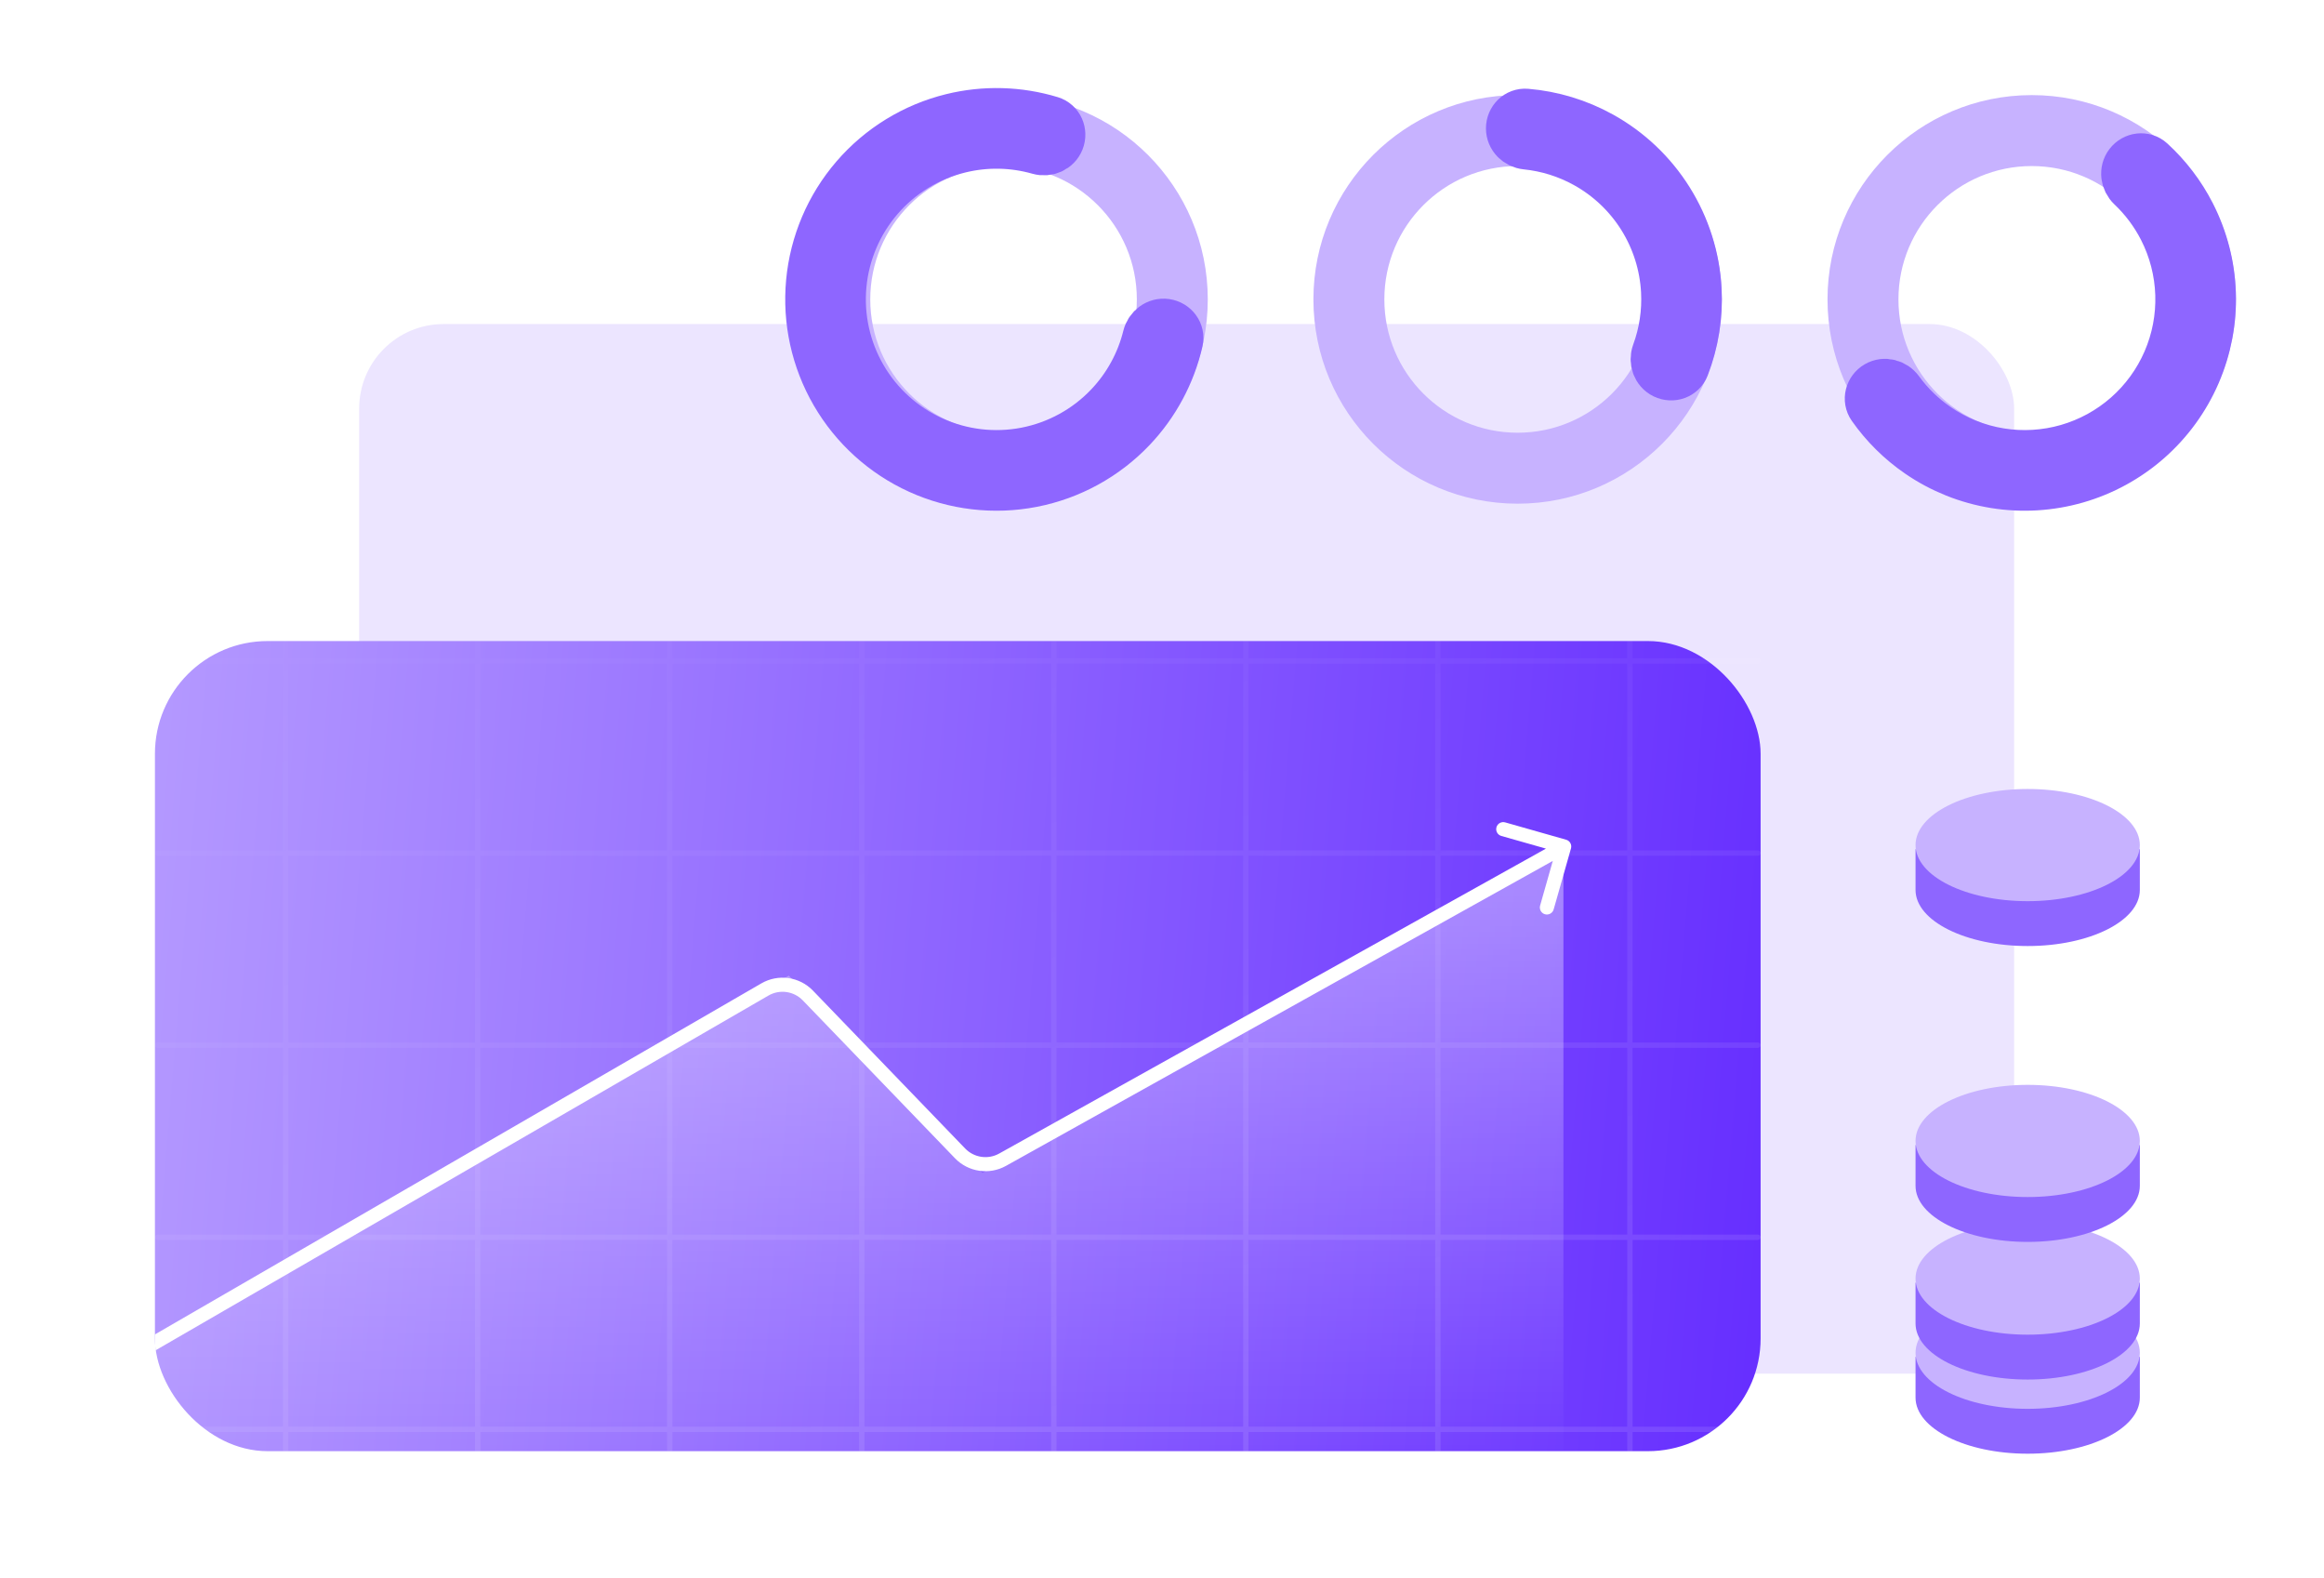
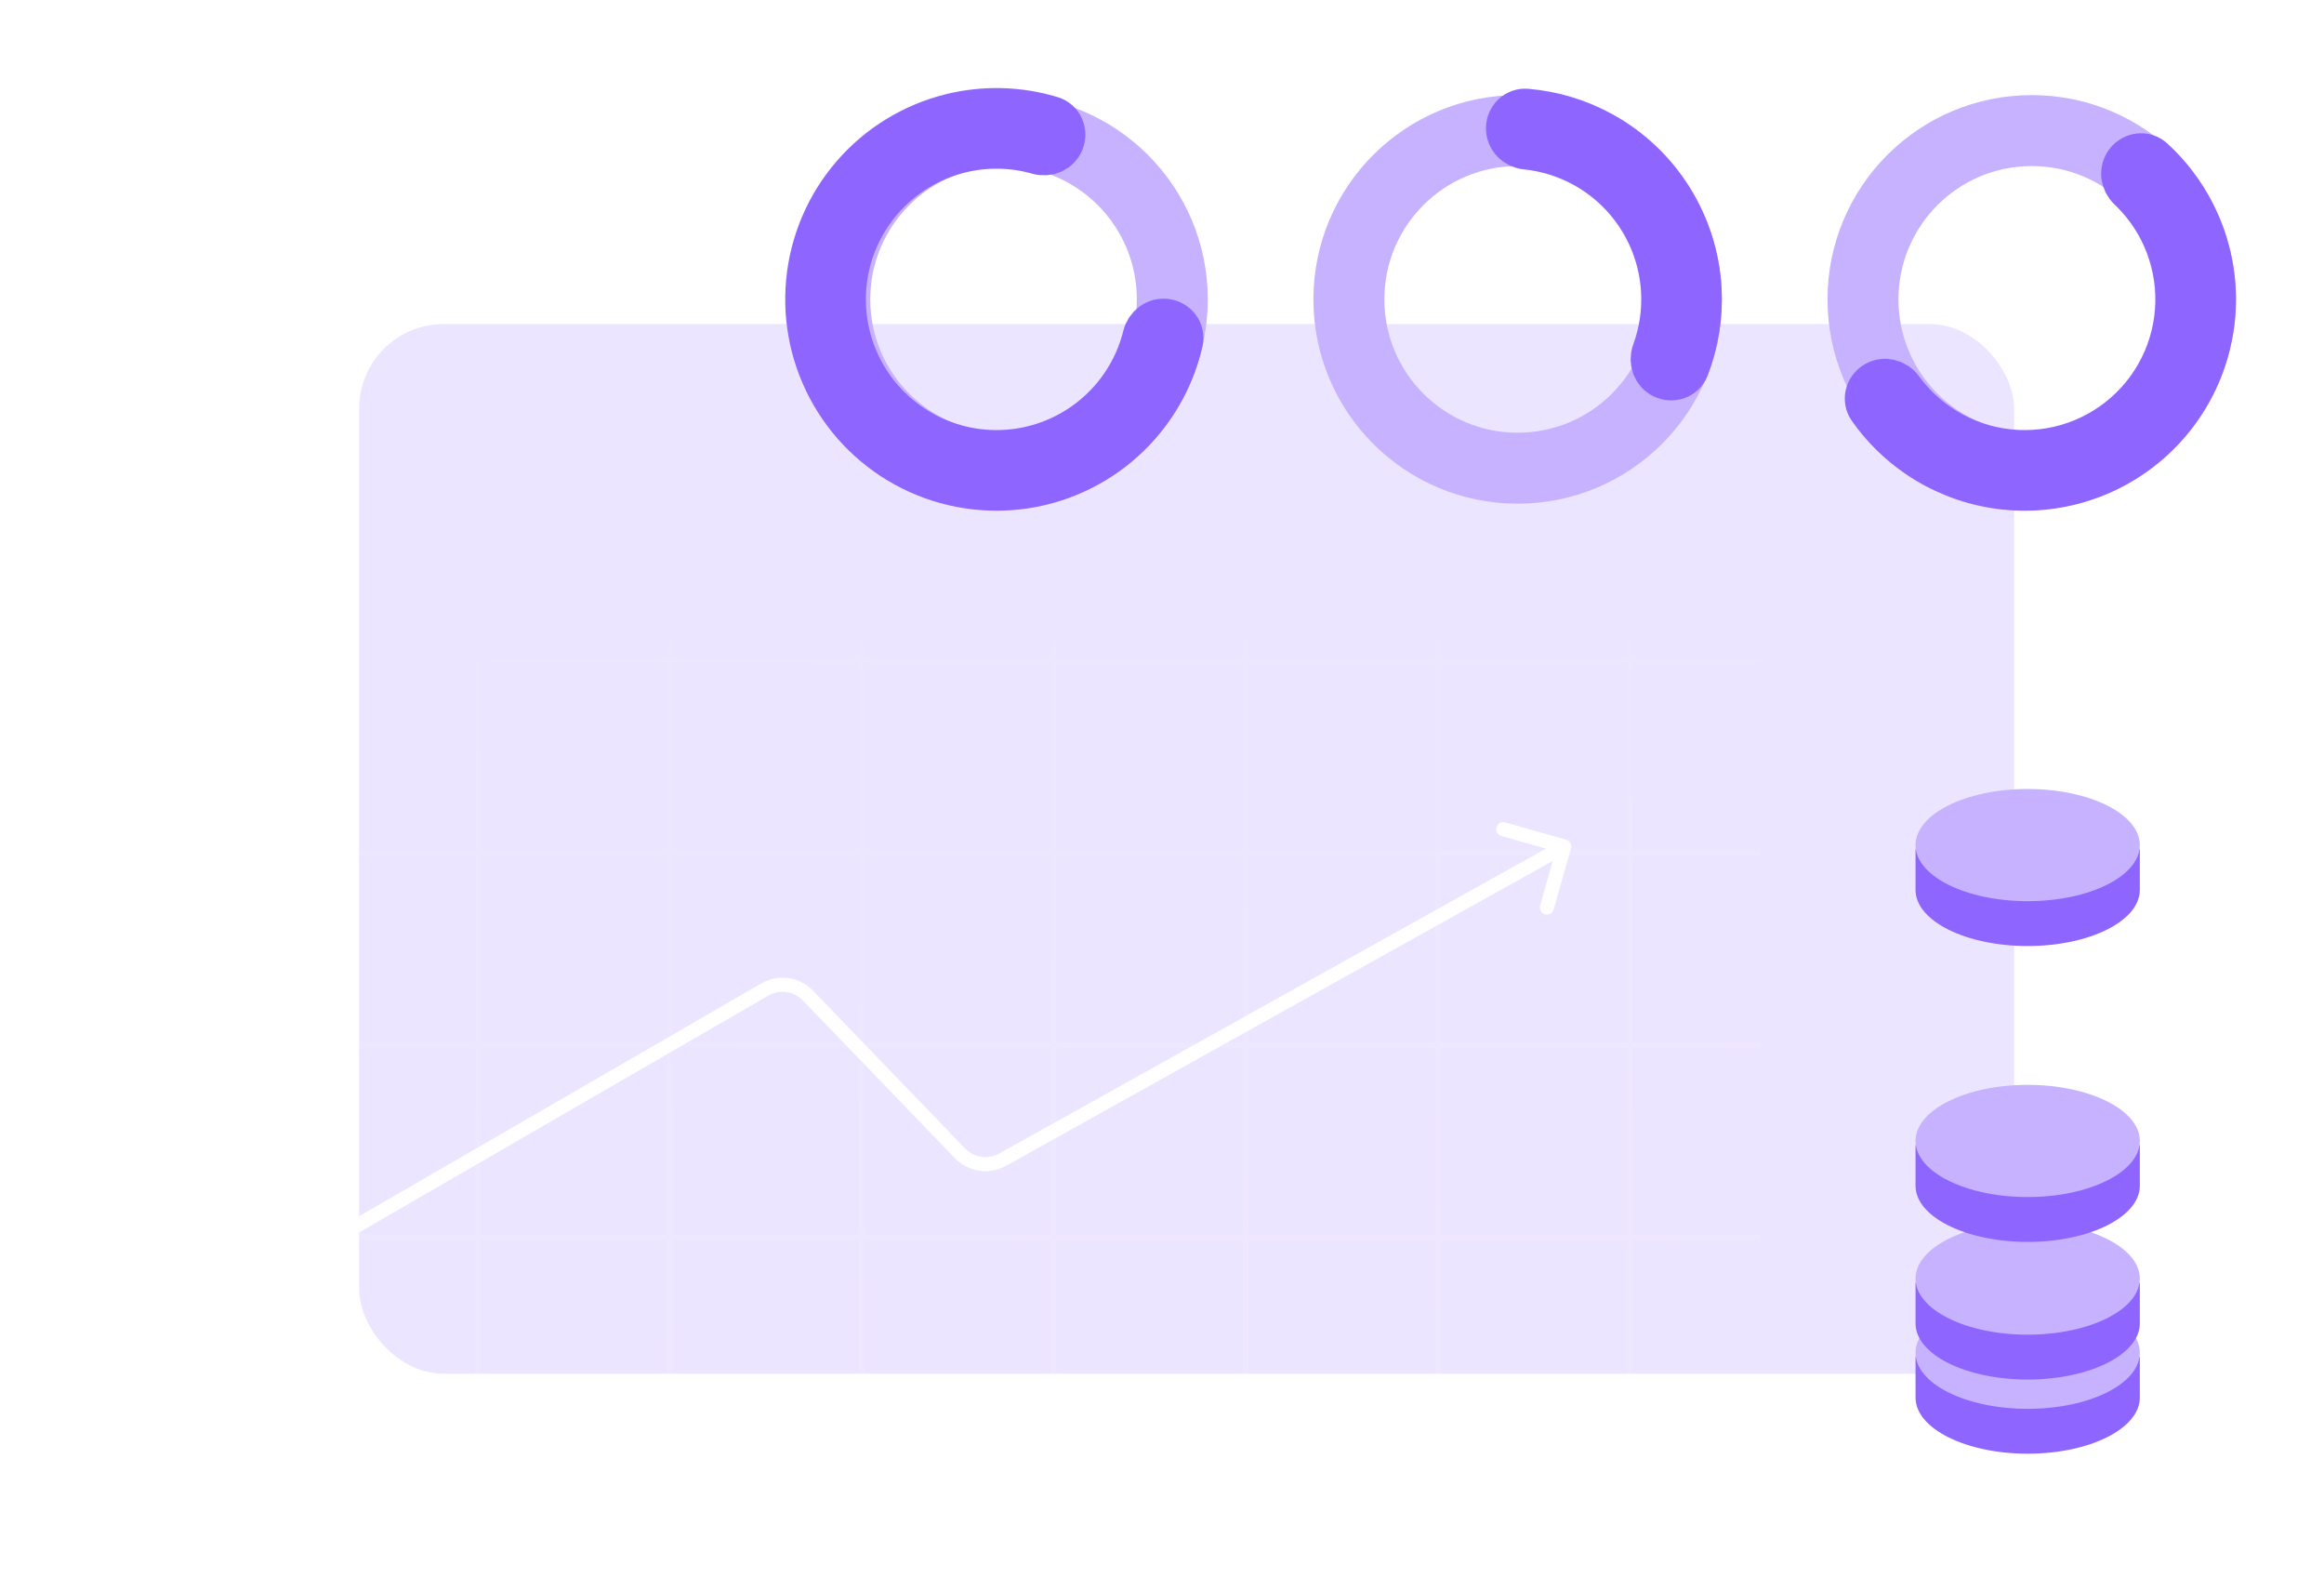
<svg xmlns="http://www.w3.org/2000/svg" width="330" height="224" viewBox="0 0 330 224" fill="none">
  <g filter="url(#filter0_dd_27163_2169)">
    <rect x="55" y="38" width="235" height="149" rx="12" fill="#ECE5FF" />
  </g>
  <path d="M168 42.5C168 56.583 156.583 68 142.5 68C128.417 68 117 56.583 117 42.5C117 28.417 128.417 17 142.5 17C156.583 17 168 28.417 168 42.5ZM120.073 42.5C120.073 54.886 130.114 64.927 142.5 64.927C154.886 64.927 164.927 54.886 164.927 42.5C164.927 30.114 154.886 20.073 142.5 20.073C130.114 20.073 120.073 30.114 120.073 42.5Z" stroke="#C7B2FF" stroke-width="7" />
  <path d="M160.709 60.756C163.991 57.302 166.272 53.037 167.331 48.419C167.605 47.222 166.75 46.093 165.534 45.919V45.919C164.318 45.746 163.203 46.596 162.908 47.789C161.993 51.492 160.13 54.908 157.484 57.691C154.327 61.014 150.212 63.27 145.712 64.146C141.213 65.021 136.552 64.473 132.379 62.577C128.205 60.681 124.727 57.531 122.426 53.566C120.126 49.602 119.118 45.018 119.543 40.454C119.969 35.89 121.806 31.572 124.799 28.1C127.792 24.628 131.793 22.176 136.245 21.084C139.974 20.169 143.865 20.246 147.534 21.29C148.715 21.626 150.006 21.08 150.46 19.938V19.938C150.913 18.796 150.357 17.494 149.181 17.138C144.647 15.764 139.813 15.628 135.185 16.764C129.835 18.076 125.027 21.023 121.43 25.195C117.833 29.367 115.625 34.557 115.114 40.041C114.603 45.526 115.814 51.034 118.579 55.799C121.343 60.563 125.524 64.348 130.539 66.627C135.554 68.905 141.155 69.564 146.562 68.512C151.969 67.46 156.914 64.749 160.709 60.756Z" stroke="#8E66FF" stroke-width="7" />
  <path d="M241 42.5C241 56.583 229.583 68 215.5 68C201.417 68 190 56.583 190 42.5C190 28.417 201.417 17 215.5 17C229.583 17 241 28.417 241 42.5ZM193.073 42.5C193.073 54.886 203.114 64.927 215.5 64.927C227.886 64.927 237.927 54.886 237.927 42.5C237.927 30.114 227.886 20.073 215.5 20.073C203.114 20.073 193.073 30.114 193.073 42.5Z" stroke="#C7B2FF" stroke-width="7" />
  <path d="M227.341 19.319C224.061 17.502 220.441 16.406 216.722 16.093C215.498 15.99 214.5 16.996 214.5 18.224V18.224C214.5 19.453 215.498 20.437 216.72 20.56C219.685 20.86 222.565 21.759 225.185 23.21C228.455 25.021 231.211 27.634 233.194 30.803C235.177 33.972 236.321 37.593 236.52 41.326C236.68 44.317 236.228 47.3 235.202 50.097C234.779 51.25 235.227 52.579 236.332 53.116V53.116C237.436 53.653 238.777 53.195 239.22 52.05C240.565 48.568 241.162 44.833 240.962 41.089C240.723 36.603 239.348 32.252 236.965 28.444C234.582 24.635 231.27 21.495 227.341 19.319Z" stroke="#8E66FF" stroke-width="7" />
  <path d="M314 42.5C314 56.583 302.583 68 288.5 68C274.417 68 263 56.583 263 42.5C263 28.417 274.417 17 288.5 17C302.583 17 314 28.417 314 42.5ZM266.073 42.5C266.073 54.886 276.114 64.927 288.5 64.927C300.886 64.927 310.927 54.886 310.927 42.5C310.927 30.114 300.886 20.073 288.5 20.073C276.114 20.073 266.073 30.114 266.073 42.5Z" stroke="#C7B2FF" stroke-width="7" />
  <path d="M311.089 30.425C309.646 27.605 307.712 25.073 305.383 22.944C304.476 22.115 303.072 22.302 302.322 23.275V23.275C301.572 24.247 301.762 25.636 302.654 26.48C304.471 28.199 305.985 30.217 307.129 32.452C308.612 35.348 309.435 38.537 309.54 41.789C309.645 45.042 309.029 48.277 307.736 51.263C306.443 54.249 304.505 56.912 302.061 59.06C299.618 61.209 296.729 62.79 293.602 63.691C290.475 64.591 287.187 64.788 283.975 64.268C280.763 63.748 277.706 62.524 275.023 60.682C272.953 59.262 271.145 57.501 269.673 55.48C268.95 54.487 267.597 54.121 266.536 54.741V54.741C265.475 55.36 265.11 56.729 265.816 57.734C267.63 60.316 269.894 62.558 272.506 64.35C275.73 66.563 279.404 68.034 283.264 68.659C287.124 69.284 291.075 69.047 294.833 67.965C298.59 66.883 302.062 64.983 304.999 62.401C307.935 59.819 310.264 56.619 311.818 53.031C313.372 49.442 314.112 45.554 313.986 41.646C313.86 37.738 312.871 33.906 311.089 30.425Z" stroke="#8E66FF" stroke-width="7" />
-   <rect x="22" y="91" width="228" height="115" rx="16" fill="url(#paint0_linear_27163_2169)" />
  <path opacity="0.1" d="M231.82 93.448H249.621C249.83 93.448 250 93.618 250 93.827C250 94.036 249.83 94.206 249.621 94.206H231.82V120.718H249.621C249.83 120.718 250 120.888 250 121.097C250 121.306 249.83 121.475 249.621 121.475H231.82V147.986H249.621C249.83 147.986 250 148.156 250 148.365C250 148.574 249.83 148.744 249.621 148.744H231.82V175.256H249.621C249.83 175.256 250 175.426 250 175.635C250 175.844 249.83 176.014 249.621 176.014H231.82V202.525H249.621C249.83 202.525 250 202.694 250 202.903C250 203.112 249.83 203.282 249.621 203.282H231.82V206H231.063V203.282H204.552V206H203.794V203.282H177.282V206H176.525V203.282H150.014V206H149.256V203.282H122.744V206H121.986V203.282H95.475V206H94.718V203.282H68.206V206H67.448V203.282H40.937V206H40.18V203.282H22.379C22.17 203.282 22 203.112 22 202.903C22 202.694 22.17 202.525 22.379 202.525H40.18V176.014H22.379C22.17 176.014 22 175.844 22 175.635C22 175.426 22.17 175.256 22.379 175.256H40.18V148.744H22.379C22.17 148.744 22 148.574 22 148.365C22 148.156 22.17 147.986 22.379 147.986H40.18V121.475H22.379C22.17 121.475 22 121.306 22 121.097C22 120.888 22.17 120.718 22.379 120.718H40.18V94.206H22.379C22.17 94.206 22 94.036 22 93.827C22 93.618 22.17 93.448 22.379 93.448H40.18V91H40.937V93.448H67.448V91H68.206V93.448H94.718V91H95.475V93.448H121.986V91H122.744V93.448H149.256V91H150.014V93.448H176.525V91H177.282V93.448H203.794V91H204.552V93.448H231.063V91H231.82V93.448ZM40.937 176.014V202.525H67.448V176.014H40.937ZM68.206 176.014V202.525H94.718V176.014H68.206ZM95.475 176.014V202.525H121.986V176.014H95.475ZM122.744 176.014V202.525H149.256V176.014H122.744ZM150.014 176.014V202.525H176.525V176.014H150.014ZM177.282 176.014V202.525H203.794V176.014H177.282ZM204.552 176.014V202.525H231.063V176.014H204.552ZM40.937 175.256H67.448V148.744H40.937V175.256ZM68.206 175.256H94.718V148.744H68.206V175.256ZM95.475 175.256H121.986V148.744H95.475V175.256ZM122.744 175.256H149.256V148.744H122.744V175.256ZM150.014 175.256H176.525V148.744H150.014V175.256ZM177.282 175.256H203.794V148.744H177.282V175.256ZM204.552 175.256H231.063V148.744H204.552V175.256ZM40.937 121.475V147.986H67.448V121.475H40.937ZM68.206 121.475V147.986H94.718V121.475H68.206ZM95.475 121.475V147.986H121.986V121.475H95.475ZM122.744 121.475V147.986H149.256V121.475H122.744ZM150.014 121.475V147.986H176.525V121.475H150.014ZM177.282 121.475V147.986H203.794V121.475H177.282ZM204.552 121.475V147.986H231.063V121.475H204.552ZM40.937 120.718H67.448V94.206H40.937V120.718ZM68.206 120.718H94.718V94.206H68.206V120.718ZM95.475 120.718H121.986V94.206H95.475V120.718ZM122.744 120.718H149.256V94.206H122.744V120.718ZM150.014 120.718H176.525V94.206H150.014V120.718ZM177.282 120.718H203.794V94.206H177.282V120.718ZM204.552 120.718H231.063V94.206H204.552V120.718Z" fill="url(#paint1_linear_27163_2169)" />
-   <path d="M222 206H38C29.517 206 22.577 199.399 22.035 191.053L112 138.5L139.5 166.5L222 120V206Z" fill="url(#paint2_linear_27163_2169)" fill-opacity="0.38" />
  <path d="M212.493 117.43C212.644 116.899 213.197 116.59 213.729 116.741L222.386 119.201C222.917 119.352 223.226 119.905 223.075 120.436L220.615 129.094C220.464 129.625 219.911 129.933 219.38 129.782C218.849 129.631 218.541 129.078 218.691 128.547L220.491 122.211L142.849 165.499C140.471 166.824 137.498 166.383 135.608 164.424L113.996 142.011C112.72 140.688 110.705 140.405 109.113 141.326L22.088 191.685C22.03 191.131 22 190.569 22 190V189.426L108.112 139.594C110.5 138.213 113.522 138.637 115.437 140.623L137.048 163.035C138.308 164.341 140.29 164.636 141.875 163.753L219.518 120.465L213.183 118.666C212.652 118.515 212.343 117.961 212.493 117.43Z" fill="white" />
  <path d="M287.925 206.36C296.719 206.36 303.849 202.796 303.849 198.398V192.607H298.854C296.002 191.261 292.156 190.436 287.925 190.436C283.693 190.436 279.847 191.261 276.995 192.607H272V198.398C272 202.796 279.13 206.36 287.925 206.36Z" fill="#8E66FF" />
  <path d="M303.849 192.028C303.849 196.426 296.719 199.99 287.925 199.99C279.13 199.99 272 196.426 272 192.028C272 187.631 279.13 184.066 287.925 184.066C296.719 184.066 303.849 187.631 303.849 192.028Z" fill="#C7B2FF" />
  <path d="M287.925 195.833C296.719 195.833 303.849 192.268 303.849 187.87V182.079H298.854C296.002 180.733 292.156 179.908 287.925 179.908C283.693 179.908 279.847 180.733 276.995 182.079H272V187.87C272 192.268 279.13 195.833 287.925 195.833Z" fill="#8E66FF" />
-   <path d="M303.849 181.5C303.849 185.898 296.719 189.463 287.925 189.463C279.13 189.463 272 185.898 272 181.5C272 177.103 279.13 173.538 287.925 173.538C296.719 173.538 303.849 177.103 303.849 181.5Z" fill="#C7B2FF" />
+   <path d="M303.849 181.5C303.849 185.898 296.719 189.463 287.925 189.463C279.13 189.463 272 185.898 272 181.5C272 177.103 279.13 173.538 287.925 173.538C296.719 173.538 303.849 177.103 303.849 181.5" fill="#C7B2FF" />
  <path d="M287.925 176.294C296.719 176.294 303.849 172.729 303.849 168.332V162.541H298.854C296.002 161.195 292.156 160.37 287.925 160.37C283.693 160.37 279.847 161.195 276.995 162.541H272V168.332C272 172.729 279.13 176.294 287.925 176.294Z" fill="#8E66FF" />
  <path d="M303.849 161.962C303.849 166.36 296.719 169.925 287.925 169.925C279.13 169.925 272 166.36 272 161.962C272 157.565 279.13 154 287.925 154C296.719 154 303.849 157.565 303.849 161.962Z" fill="#C7B2FF" />
  <path d="M287.925 134.294C296.719 134.294 303.849 130.73 303.849 126.332V120.541H298.854C296.002 119.195 292.156 118.37 287.925 118.37C283.693 118.37 279.847 119.195 276.995 120.541H272V126.332C272 130.73 279.13 134.294 287.925 134.294Z" fill="#8E66FF" />
  <path d="M303.849 119.962C303.849 124.36 296.719 127.925 287.925 127.925C279.13 127.925 272 124.36 272 119.962C272 115.565 279.13 112 287.925 112C296.719 112 303.849 115.565 303.849 119.962Z" fill="#C7B2FF" />
  <defs>
    <filter id="filter0_dd_27163_2169" x="35" y="30" width="267" height="181" filterUnits="userSpaceOnUse" color-interpolation-filters="sRGB">
      <feFlood flood-opacity="0" result="BackgroundImageFix" />
      <feColorMatrix in="SourceAlpha" type="matrix" values="0 0 0 0 0 0 0 0 0 0 0 0 0 0 0 0 0 0 127 0" result="hardAlpha" />
      <feOffset dx="-4" dy="8" />
      <feGaussianBlur stdDeviation="8" />
      <feColorMatrix type="matrix" values="0 0 0 0 0.214 0 0 0 0 0.148 0 0 0 0 0.411 0 0 0 0.08 0" />
      <feBlend mode="normal" in2="BackgroundImageFix" result="effect1_dropShadow_27163_2169" />
      <feColorMatrix in="SourceAlpha" type="matrix" values="0 0 0 0 0 0 0 0 0 0 0 0 0 0 0 0 0 0 127 0" result="hardAlpha" />
      <feOffset />
      <feGaussianBlur stdDeviation="4" />
      <feColorMatrix type="matrix" values="0 0 0 0 0.396 0 0 0 0 0.247 0 0 0 0 0.839 0 0 0 0.04 0" />
      <feBlend mode="normal" in2="effect1_dropShadow_27163_2169" result="effect2_dropShadow_27163_2169" />
      <feBlend mode="normal" in="SourceGraphic" in2="effect2_dropShadow_27163_2169" result="shape" />
    </filter>
    <linearGradient id="paint0_linear_27163_2169" x1="250" y1="206" x2="14.112" y2="186.522" gradientUnits="userSpaceOnUse">
      <stop stop-color="#662EFF" />
      <stop offset="0.53" stop-color="#8F66FF" />
      <stop offset="1" stop-color="#B499FF" />
    </linearGradient>
    <linearGradient id="paint1_linear_27163_2169" x1="128.355" y1="211.736" x2="87.43" y2="60.29" gradientUnits="userSpaceOnUse">
      <stop stop-color="white" />
      <stop offset="1" stop-color="white" stop-opacity="0" />
    </linearGradient>
    <linearGradient id="paint2_linear_27163_2169" x1="97.826" y1="126.047" x2="97.826" y2="207.269" gradientUnits="userSpaceOnUse">
      <stop stop-color="white" />
      <stop offset="1" stop-color="white" stop-opacity="0" />
    </linearGradient>
  </defs>
</svg>